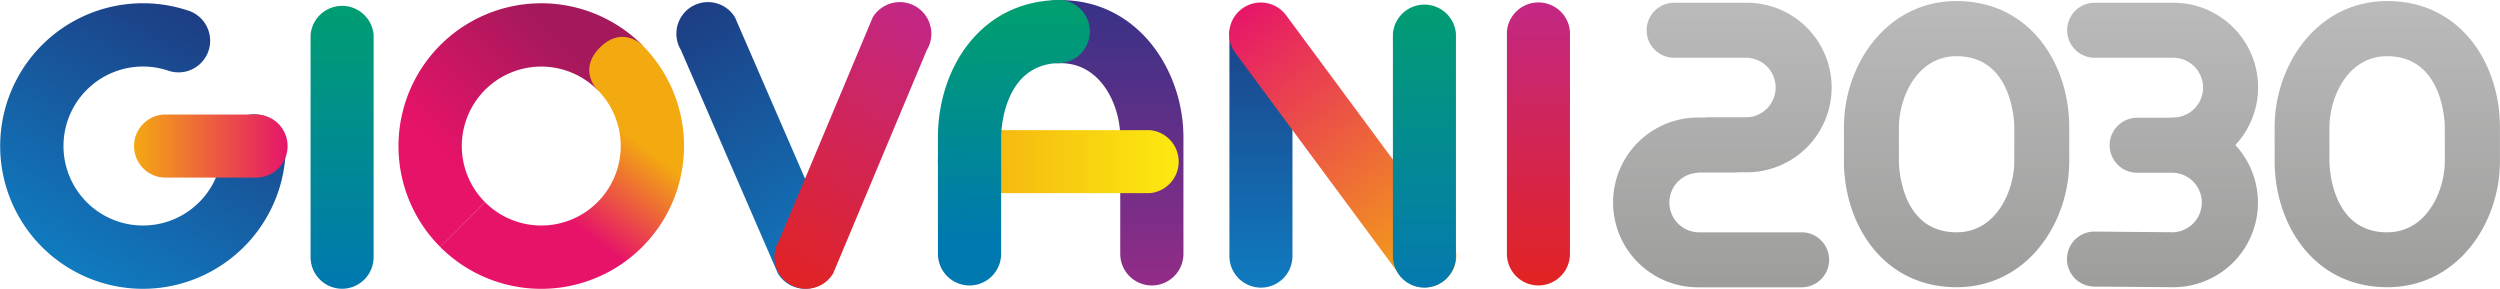
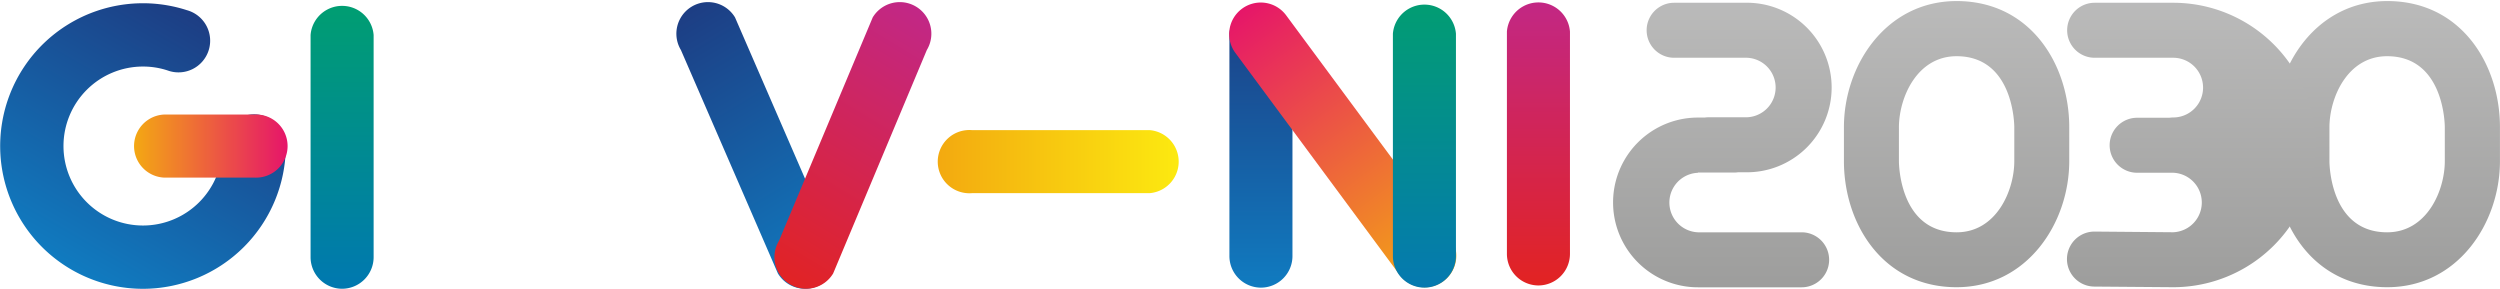
<svg xmlns="http://www.w3.org/2000/svg" xmlns:xlink="http://www.w3.org/1999/xlink" id="Livello_1" data-name="Livello 1" viewBox="0 0 515.49 59.55">
  <defs>
    <style>.cls-1{fill:url(#Sfumatura_senza_nome_3);}.cls-2{fill:url(#Nuovo_campione_sfumatura_8);}.cls-3{fill:url(#Nuovo_campione_sfumatura_6);}.cls-4{fill:url(#Sfumatura_senza_nome_17);}.cls-5{fill:url(#Sfumatura_senza_nome_3-2);}.cls-6{fill:url(#Sfumatura_senza_nome_4);}.cls-7{fill:url(#Sfumatura_senza_nome_8);}.cls-8{fill:url(#Sfumatura_senza_nome_14);}.cls-9{fill:url(#Nuovo_campione_sfumatura_6-2);}.cls-10{fill:url(#Sfumatura_senza_nome_3-3);}.cls-11{fill:url(#Nuovo_campione_sfumatura_8-2);}.cls-12{fill:url(#Sfumatura_senza_nome_2);}.cls-13{fill:url(#Sfumatura_senza_nome_4-2);}.cls-14{fill:url(#Sfumatura_senza_nome_6);}.cls-15{fill:url(#Sfumatura_senza_nome_29);}.cls-16{fill:url(#Sfumatura_senza_nome_29-2);}.cls-17{fill:url(#Sfumatura_senza_nome_29-3);}.cls-18{fill:url(#Sfumatura_senza_nome_29-4);}</style>
    <linearGradient id="Sfumatura_senza_nome_3" x1="152.61" y1="331.38" x2="181.81" y2="280.82" gradientUnits="userSpaceOnUse">
      <stop offset="0" stop-color="#107bc0" />
      <stop offset="0.99" stop-color="#1d3e84" />
    </linearGradient>
    <linearGradient id="Nuovo_campione_sfumatura_8" x1="-167.43" y1="1794.77" x2="-167.43" y2="1763.1" gradientTransform="translate(1959.94 473.32) rotate(90)" gradientUnits="userSpaceOnUse">
      <stop offset="0" stop-color="#f4aa12" />
      <stop offset="1" stop-color="#e61669" />
    </linearGradient>
    <linearGradient id="Nuovo_campione_sfumatura_6" x1="208.44" y1="335.32" x2="208.44" y2="276.46" gradientUnits="userSpaceOnUse">
      <stop offset="0" stop-color="#0078b0" />
      <stop offset="1" stop-color="#009e71" />
    </linearGradient>
    <linearGradient id="Sfumatura_senza_nome_17" x1="252.73" y1="281.85" x2="228.31" y2="306.27" gradientUnits="userSpaceOnUse">
      <stop offset="0" stop-color="#a3195b" />
      <stop offset="1" stop-color="#e61368" />
    </linearGradient>
    <linearGradient id="Sfumatura_senza_nome_3-2" x1="1130.35" y1="135.46" x2="1130.35" y2="72.64" gradientTransform="translate(-727.89 800.25) rotate(-31.08)" xlink:href="#Sfumatura_senza_nome_3" />
    <linearGradient id="Sfumatura_senza_nome_4" x1="2385.87" y1="892.19" x2="2385.87" y2="829.71" gradientTransform="matrix(-0.86, -0.52, -0.52, 0.86, 2801.57, 800.25)" gradientUnits="userSpaceOnUse">
      <stop offset="0" stop-color="#e22322" />
      <stop offset="1" stop-color="#c22785" />
    </linearGradient>
    <linearGradient id="Sfumatura_senza_nome_8" x1="366" y1="2138.89" x2="366" y2="2197.75" gradientTransform="matrix(1, 0, 0, -1, 0, 2473.53)" gradientUnits="userSpaceOnUse">
      <stop offset="0" stop-color="#932c87" />
      <stop offset="1" stop-color="#373287" />
    </linearGradient>
    <linearGradient id="Sfumatura_senza_nome_14" x1="-164.23" y1="1628.18" x2="-164.23" y2="1578.51" gradientTransform="translate(1959.94 473.32) rotate(90)" gradientUnits="userSpaceOnUse">
      <stop offset="0" stop-color="#f3aa10" />
      <stop offset="1" stop-color="#fcea10" />
    </linearGradient>
    <linearGradient id="Nuovo_campione_sfumatura_6-2" x1="347.58" y1="325.24" x2="346.7" y2="279.01" xlink:href="#Nuovo_campione_sfumatura_6" />
    <linearGradient id="Sfumatura_senza_nome_3-3" x1="397.9" y1="335.09" x2="397.9" y2="276.23" xlink:href="#Sfumatura_senza_nome_3" />
    <linearGradient id="Nuovo_campione_sfumatura_8-2" x1="1376.67" y1="227.09" x2="1376.67" y2="157.23" gradientTransform="translate(-806.15 970.14) rotate(-36.5)" xlink:href="#Nuovo_campione_sfumatura_8" />
    <linearGradient id="Sfumatura_senza_nome_2" x1="431.61" y1="335.09" x2="431.61" y2="276.23" gradientUnits="userSpaceOnUse">
      <stop offset="0" stop-color="#0579b0" />
      <stop offset="1" stop-color="#029d72" />
    </linearGradient>
    <linearGradient id="Sfumatura_senza_nome_4-2" x1="455.12" y1="334.64" x2="455.12" y2="275.78" gradientTransform="matrix(1, 0, 0, 1, 0, 0)" xlink:href="#Sfumatura_senza_nome_4" />
    <linearGradient id="Sfumatura_senza_nome_6" x1="267.57" y1="303.41" x2="254.36" y2="320.59" gradientUnits="userSpaceOnUse">
      <stop offset="0" stop-color="#f3aa10" />
      <stop offset="1" stop-color="#e61368" />
    </linearGradient>
    <linearGradient id="Sfumatura_senza_nome_29" x1="541.33" y1="335.82" x2="541.33" y2="251.82" gradientUnits="userSpaceOnUse">
      <stop offset="0" stop-color="#9d9d9c" />
      <stop offset="1" stop-color="#c6c6c6" />
    </linearGradient>
    <linearGradient id="Sfumatura_senza_nome_29-2" x1="630.14" y1="335.82" x2="630.14" y2="251.82" xlink:href="#Sfumatura_senza_nome_29" />
    <linearGradient id="Sfumatura_senza_nome_29-3" x1="583.77" y1="335.82" x2="583.77" y2="252.35" xlink:href="#Sfumatura_senza_nome_29" />
    <linearGradient id="Sfumatura_senza_nome_29-4" x1="492.8" y1="335.82" x2="492.8" y2="252.35" xlink:href="#Sfumatura_senza_nome_29" />
  </defs>
  <path class="cls-1" d="M167.33,335.33a29.44,29.44,0,1,1,9.1-57.45,6.53,6.53,0,1,1-4,12.42,16.23,16.23,0,0,0-5.06-.8,16.39,16.39,0,1,0,16.39,16.39,6.53,6.53,0,0,1,13.06,0A29.48,29.48,0,0,1,167.33,335.33Z" transform="translate(-137.89 -275.78)" />
  <path class="cls-2" d="M190.32,312.4H171.68a6.51,6.51,0,0,1,0-13h18.64a6.51,6.51,0,1,1,0,13Z" transform="translate(-137.89 -275.78)" />
  <path class="cls-3" d="M208.44,335.32a6.52,6.52,0,0,1-6.51-6.51V283a6.52,6.52,0,0,1,13,0v45.84A6.52,6.52,0,0,1,208.44,335.32Z" transform="translate(-137.89 -275.78)" />
-   <path class="cls-4" d="M228.68,326.72a29.44,29.44,0,1,1,41.64-41.64l-9.24,9.23a16.38,16.38,0,1,0-23.17,23.17Z" transform="translate(-137.89 -275.78)" />
  <path class="cls-5" d="M307.24,334.39a6.53,6.53,0,0,1-8.95-2.22l-20-46.08a6.51,6.51,0,1,1,11.16-6.72l20,46.07A6.52,6.52,0,0,1,307.24,334.39Z" transform="translate(-137.89 -275.78)" />
  <path class="cls-6" d="M300.74,334.39a6.52,6.52,0,0,0,8.94-2.22L329,286.09a6.51,6.51,0,1,0-11.16-6.72l-19.33,46.07A6.52,6.52,0,0,0,300.74,334.39Z" transform="translate(-137.89 -275.78)" />
-   <path class="cls-7" d="M375.39,334.64a6.52,6.52,0,0,1-6.51-6.51V304.07c0-6.34-3.81-15.26-12.28-15.26a6.52,6.52,0,1,1,0-13c15.84,0,25.31,14.38,25.31,28.29v24.06A6.52,6.52,0,0,1,375.39,334.64Z" transform="translate(-137.89 -275.78)" />
  <path class="cls-8" d="M374.92,315.61H338.28a6.52,6.52,0,1,1,0-13h36.64a6.52,6.52,0,0,1,0,13Z" transform="translate(-137.89 -275.78)" />
-   <path class="cls-9" d="M337.8,334.64a6.51,6.51,0,0,1-6.51-6.51V304.07c0-14.06,8.69-28.29,25.31-28.29a6.52,6.52,0,0,1,0,13c-12.14,0-12.28,14.64-12.28,15.26v24.06A6.52,6.52,0,0,1,337.8,334.64Z" transform="translate(-137.89 -275.78)" />
  <path class="cls-10" d="M397.9,335.09a6.51,6.51,0,0,1-6.51-6.51V282.74a6.52,6.52,0,0,1,13,0v45.84A6.51,6.51,0,0,1,397.9,335.09Z" transform="translate(-137.89 -275.78)" />
  <path class="cls-11" d="M435.54,333.74a6.51,6.51,0,0,1-9.11-1.36l-33.81-45.69a6.51,6.51,0,0,1,10.47-7.75l33.81,45.69A6.51,6.51,0,0,1,435.54,333.74Z" transform="translate(-137.89 -275.78)" />
  <path class="cls-12" d="M431.61,335.09a6.5,6.5,0,0,1-6.51-6.51V282.74a6.52,6.52,0,0,1,13,0v45.84A6.51,6.51,0,0,1,431.61,335.09Z" transform="translate(-137.89 -275.78)" />
  <path class="cls-13" d="M455.12,334.64a6.51,6.51,0,0,1-6.51-6.51V282.29a6.52,6.52,0,0,1,13,0v45.84A6.52,6.52,0,0,1,455.12,334.64Z" transform="translate(-137.89 -275.78)" />
-   <path class="cls-14" d="M237.91,317.48a16.38,16.38,0,0,0,23.17-23.17s-4.12-4.09.51-8.72,8.72-.52,8.72-.52a29.44,29.44,0,1,1-41.64,41.64" transform="translate(-137.89 -275.78)" />
  <path class="cls-15" d="M564.56,305.69V302c0-12.93-8-26-23.23-26-14.54,0-23.23,13.23-23.23,26,0,.1,0,.19,0,.28s0,.19,0,.29V309c0,12.93,8,26,23.23,26,14.54,0,23.23-13.23,23.23-26ZM553.23,309c0,6.1-3.7,14.68-11.9,14.68-11.76,0-11.89-14.08-11.89-14.68v-6.38a2.83,2.83,0,0,0,0-.29,2.46,2.46,0,0,0,0-.28c0-6.09,3.69-14.68,11.89-14.68,11.76,0,11.9,14.08,11.9,14.68V309Z" transform="translate(-137.89 -275.78)" />
  <path class="cls-16" d="M630.14,276c-14.54,0-23.23,13.23-23.23,26a2.46,2.46,0,0,0,0,.28,2.83,2.83,0,0,0,0,.29V309c0,12.93,8,26,23.23,26,14.55,0,23.23-13.23,23.23-26V302C653.37,289.07,645.4,276,630.14,276ZM642,309c0,6.1-3.69,14.68-11.9,14.68-11.75,0-11.89-14.08-11.89-14.68v-6.38c0-.1,0-.19,0-.29s0-.18,0-.28c0-6.09,3.69-14.68,11.89-14.68,11.76,0,11.9,14.08,11.9,14.68V309Z" transform="translate(-137.89 -275.78)" />
-   <path class="cls-17" d="M586,276.35h-16.2a5.67,5.67,0,1,0,0,11.34H586A6.14,6.14,0,0,1,586,300a7,7,0,0,0-.8.06h-6.64a5.67,5.67,0,1,0,0,11.34H586a6.14,6.14,0,0,1,0,12.27l-16.19-.14a5.67,5.67,0,0,0-.1,11.34L586,335a17.44,17.44,0,0,0,12.81-29.31A17.44,17.44,0,0,0,586,276.35Z" transform="translate(-137.89 -275.78)" />
+   <path class="cls-17" d="M586,276.35h-16.2a5.67,5.67,0,1,0,0,11.34H586A6.14,6.14,0,0,1,586,300a7,7,0,0,0-.8.06h-6.64a5.67,5.67,0,1,0,0,11.34H586a6.14,6.14,0,0,1,0,12.27l-16.19-.14a5.67,5.67,0,0,0-.1,11.34L586,335A17.44,17.44,0,0,0,586,276.35Z" transform="translate(-137.89 -275.78)" />
  <path class="cls-18" d="M488,311.36h7.48a5.16,5.16,0,0,0,.79-.06h1.4a17.48,17.48,0,1,0,0-34.95H483.09a5.67,5.67,0,1,0,0,11.34h14.54a6.14,6.14,0,1,1,0,12.27h-7.47a6.83,6.83,0,0,0-.79.06H488a17.48,17.48,0,0,0,0,35h21.38a5.67,5.67,0,0,0,0-11.34H488a6.14,6.14,0,0,1,0-12.27Z" transform="translate(-137.89 -275.78)" />
</svg>